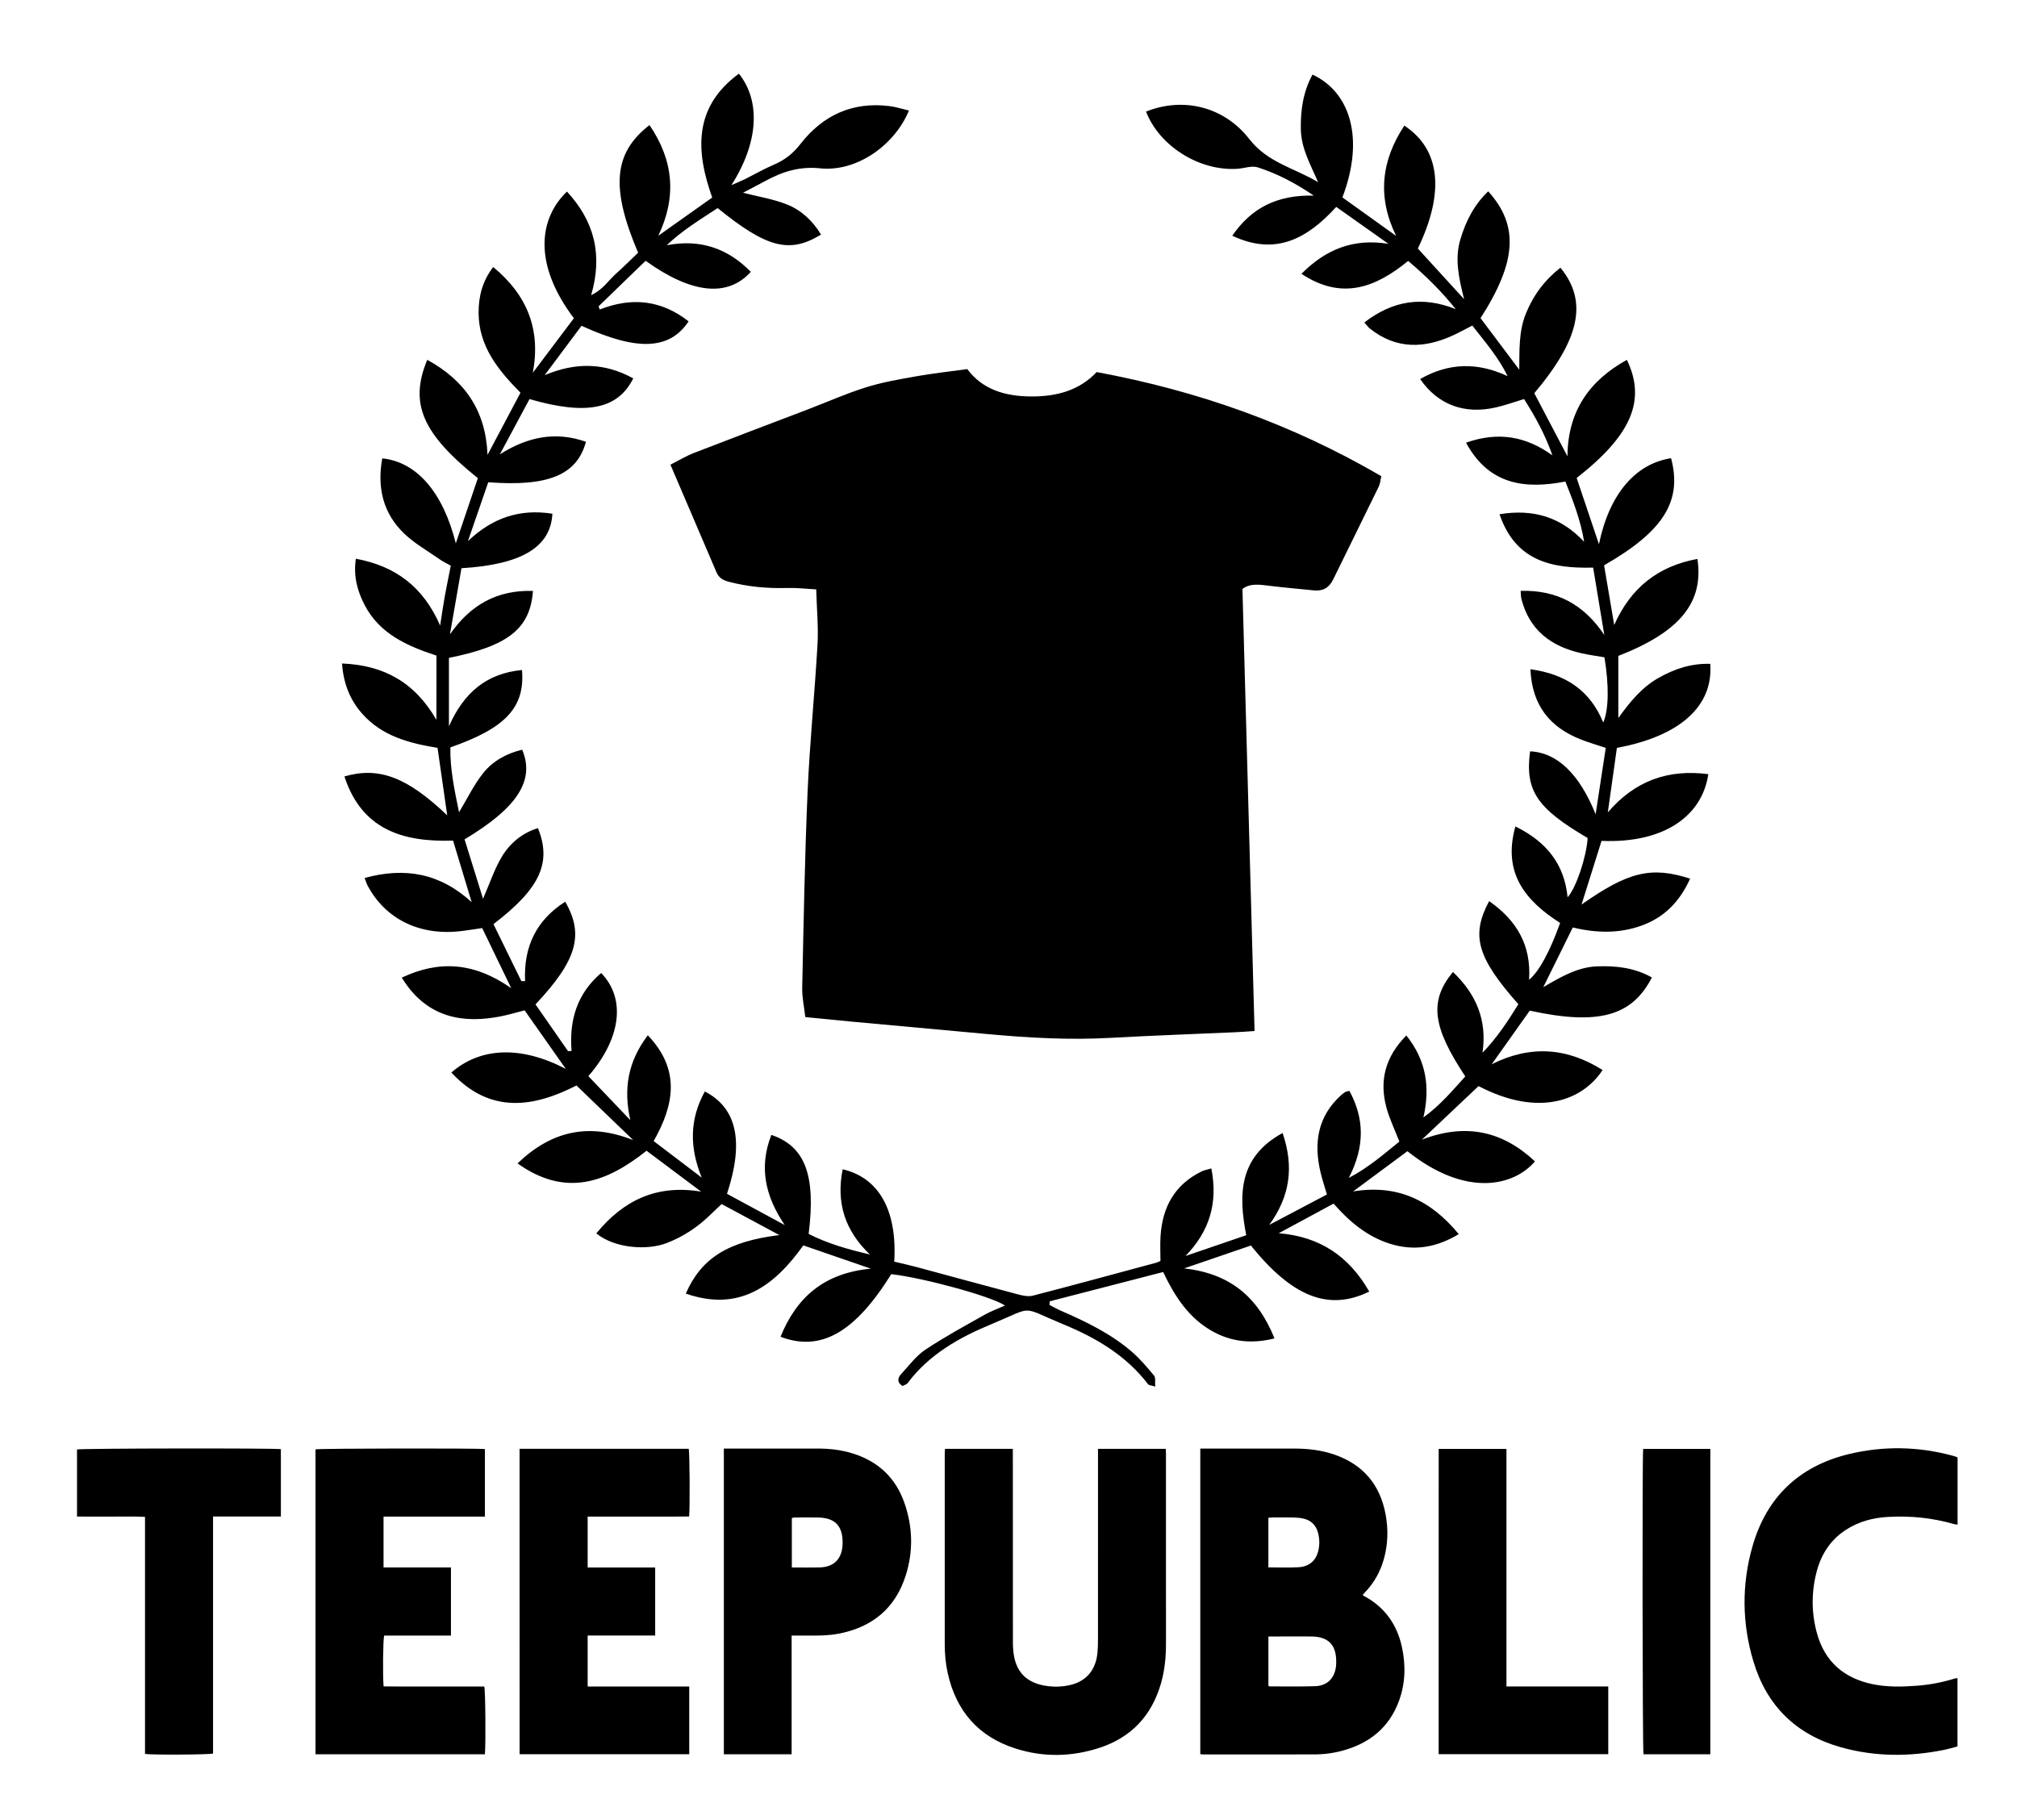
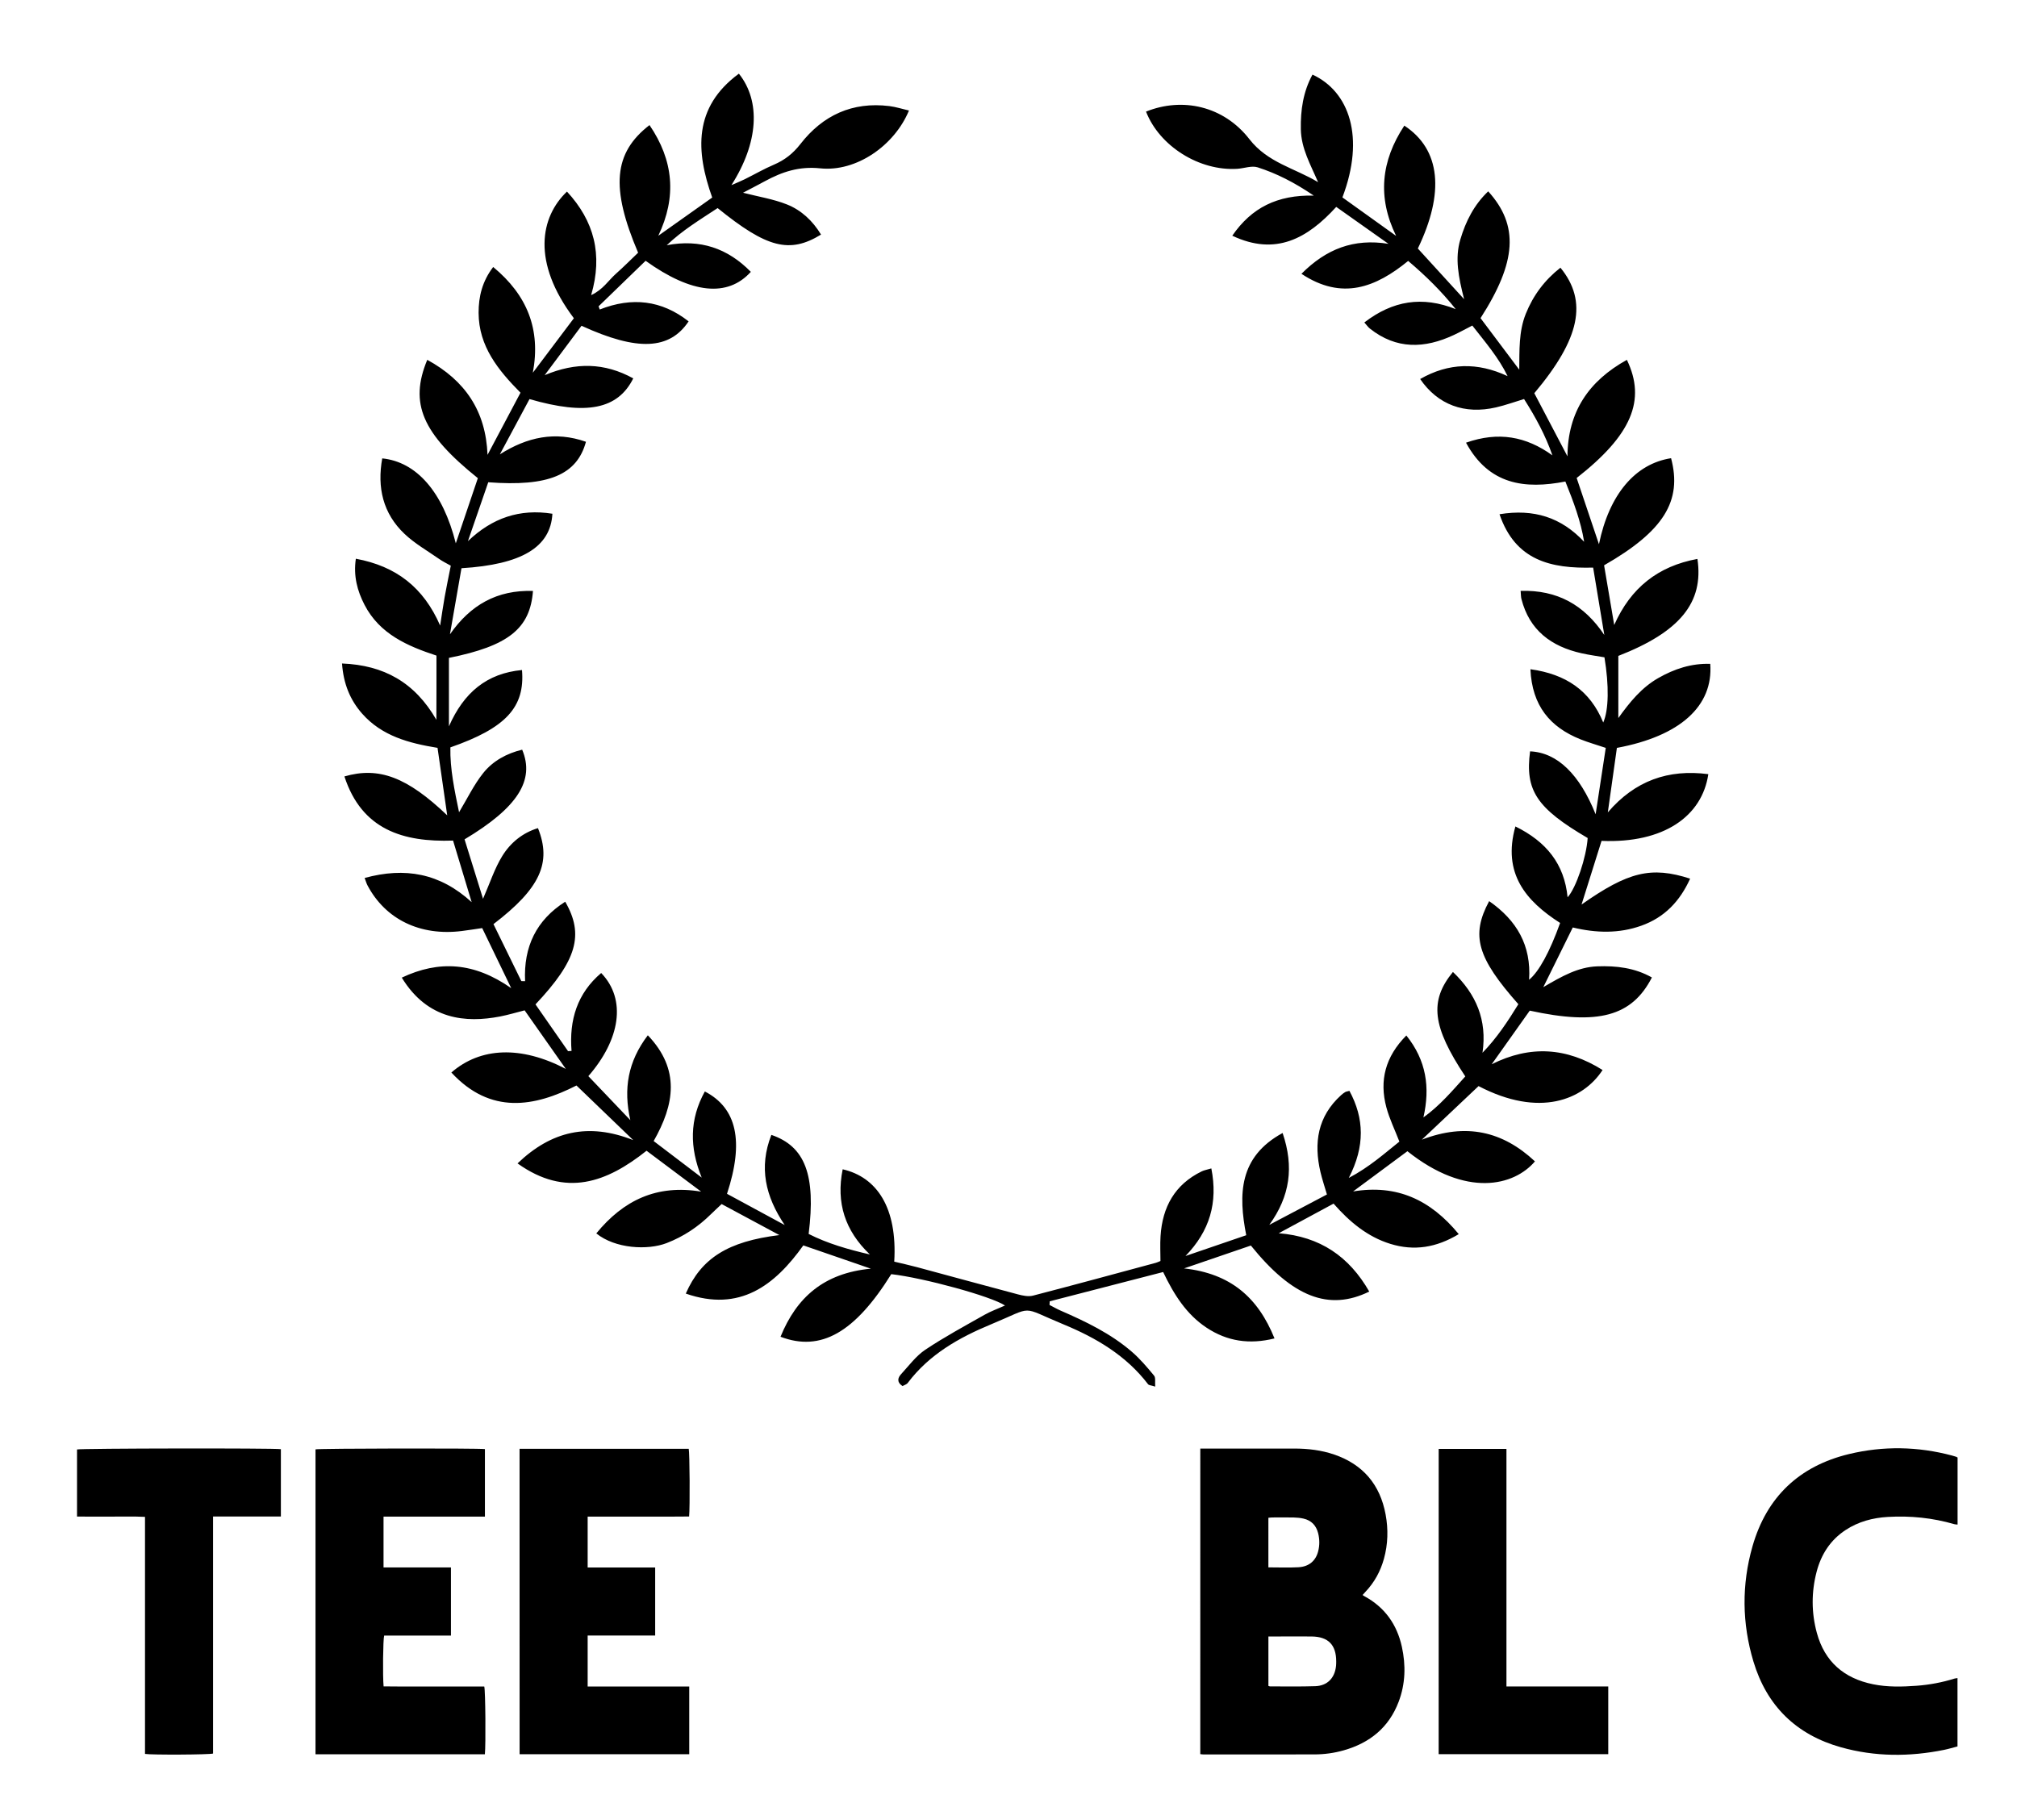
<svg xmlns="http://www.w3.org/2000/svg" id="Layer_1" x="0px" y="0px" viewBox="0 0 993.58 896.67" style="enable-background:new 0 0 993.58 896.67;" xml:space="preserve">
  <path d="M591.27,713.63c0.98,0,1.77,0,2.56,0c14.55,0,29.1,0.01,43.64-0.01c6.76-0.01,13.4,0.76,19.81,2.96 c14.21,4.89,22.57,14.85,25.28,29.52c1.35,7.3,1.17,14.62-0.83,21.83c-1.72,6.19-4.72,11.66-9.16,16.33 c-0.43,0.46-0.84,0.94-1.36,1.51c0.35,0.23,0.58,0.41,0.83,0.55c10.06,5.43,16.09,13.89,18.52,24.93 c2.01,9.16,1.77,18.26-1.58,27.11c-4.81,12.7-14.23,20.29-27.08,23.93c-4.71,1.34-9.54,2-14.44,2c-18.14,0.03-36.29,0.03-54.43,0.03 c-0.54,0-1.09-0.09-1.77-0.16C591.27,814.08,591.27,764.04,591.27,713.63z M624.82,806.2c0,8.35,0,16.37,0,24.36 c0.37,0.11,0.59,0.23,0.81,0.23c7.42-0.01,14.85,0.14,22.27-0.11c5.96-0.2,9.63-4.02,10.24-10.01c0.07-0.71,0.08-1.43,0.08-2.15 c0.01-8.2-3.93-12.23-12.13-12.32c-4.71-0.05-9.42-0.01-14.13-0.01C629.64,806.2,627.34,806.2,624.82,806.2z M624.81,772.15 c5.07,0,9.94,0.21,14.79-0.06c5.17-0.28,8.51-3.14,9.72-7.8c0.78-2.99,0.75-6.01-0.01-9c-0.97-3.82-3.36-6.3-7.22-7.17 c-1.54-0.35-3.15-0.5-4.74-0.54c-3.51-0.08-7.03-0.04-10.54-0.02c-0.62,0-1.24,0.1-2,0.16 C624.81,755.86,624.81,763.87,624.81,772.15z" />
-   <path d="M540.87,713.75c11.21,0,22.14,0,33.4,0c0.03,0.91,0.09,1.82,0.09,2.74c0.01,19.41,0,38.82,0,58.23 c0,11.66-0.02,23.32,0.01,34.98c0.01,6.66-0.63,13.23-2.48,19.65c-4.56,15.83-14.59,26.56-30.26,31.69 c-13.66,4.47-27.54,4.74-41.27,0.39c-18.46-5.85-29.47-18.64-33.57-37.45c-1.03-4.69-1.41-9.47-1.41-14.28c0-31.15,0-62.3,0-93.45 c0-0.78,0.07-1.56,0.11-2.48c11.13,0,22.12,0,33.44,0c0,1.05,0,2.06,0,3.07c0,30.67-0.01,61.34,0.03,92.01 c0,2.46,0.14,4.97,0.62,7.38c1.6,8.05,6.59,12.74,15.12,14.2c4.28,0.73,8.62,0.63,12.86-0.42c7.69-1.91,12.29-7.48,13.06-15.82 c0.2-2.14,0.25-4.31,0.25-6.46c0.02-30.27,0.01-60.54,0.01-90.81C540.87,715.91,540.87,714.89,540.87,713.75z" />
  <path d="M255.94,713.73c27.9,0,55.62,0,83.33,0c0.47,1.78,0.64,29.02,0.19,33.36c-2.71,0.02-5.47,0.04-8.23,0.05 c-2.8,0.01-5.6,0-8.39,0c-2.8,0-5.6,0-8.39,0c-2.72,0-5.44,0-8.15,0c-2.8,0-5.6,0-8.39,0c-2.77,0-5.55,0-8.43,0 c0,8.49,0,16.67,0,25.08c11.13,0,22.12,0,33.26,0c0,11.21,0,22.2,0,33.5c-11.04,0-22.09,0-33.26,0c0,8.49,0,16.67,0,25.13 c16.73,0,33.32,0,50.04,0c0,11.25,0,22.23,0,33.36c-27.86,0-55.63,0-83.56,0C255.94,814.09,255.94,764.05,255.94,713.73z" />
  <path d="M238.85,864.24c-27.86,0-55.56,0-83.43,0c0-50.15,0-100.19,0-150.23c1.68-0.47,80.06-0.61,83.45-0.13 c0,10.95,0,21.93,0,33.26c-8.34,0-16.63,0-24.91,0c-8.29,0-16.59,0-25.03,0c0,8.44,0,16.62,0,25.03c11.06,0,22.06,0,33.21,0 c0,11.29,0,22.35,0,33.57c-11.09,0-22.02,0-32.9,0c-0.56,1.87-0.76,19.98-0.28,25.04c2.71,0.02,5.47,0.05,8.23,0.06 c2.72,0.01,5.44,0,8.15,0c2.8,0,5.6,0,8.39,0s5.6,0,8.39,0c2.72,0,5.44,0,8.15,0c2.78,0,5.57,0,8.28,0 C239.14,832.76,239.33,859.74,238.85,864.24z" />
-   <path d="M356.57,713.63c0.95,0,1.74,0,2.52,0c14.55,0,29.1,0.01,43.64-0.01c5.95-0.01,11.8,0.66,17.49,2.46 c12.43,3.92,20.99,11.98,25.28,24.25c4.12,11.79,4.46,23.84,0.68,35.77c-5.13,16.2-16.48,25.53-33.06,28.72 c-4.82,0.92-9.69,0.98-14.57,0.93c-2.77-0.02-5.55,0-8.59,0c0,19.62,0,38.98,0,58.47c-11.26,0-22.25,0-33.39,0 C356.57,814.09,356.57,764.06,356.57,713.63z M390.06,772.2c4.71,0,9.24,0.09,13.77-0.02c6.91-0.18,10.87-4.18,11.21-11.1 c0.02-0.4,0.03-0.8,0.03-1.2c0-8.17-3.72-12.07-11.88-12.29c-3.83-0.1-7.66-0.04-11.49-0.02c-0.52,0-1.05,0.15-1.64,0.24 C390.06,755.92,390.06,763.87,390.06,772.2z" />
  <path d="M964.31,718.05c0,10.97,0,21.89,0,33.02c-0.6-0.07-1.13-0.06-1.61-0.2c-10.7-3.12-21.63-4.21-32.73-3.57 c-7.44,0.43-14.5,2.3-20.82,6.45c-7.52,4.94-12.05,12.03-14.28,20.58c-2.61,10.01-2.6,20.11,0.11,30.09 c3.86,14.21,13.4,22.42,27.71,25.32c7.12,1.44,14.32,1.26,21.5,0.73c6.31-0.47,12.51-1.63,18.56-3.52c0.44-0.14,0.93-0.15,1.52-0.25 c0,11.18,0,22.26,0,33.66c-2.14,0.56-4.33,1.23-6.57,1.69c-17.03,3.45-34.03,3.44-50.81-1.26c-22.04-6.17-36.58-20.39-43.15-42.28 c-5.64-18.79-5.85-37.86-0.46-56.72c6.94-24.27,22.99-39.54,47.54-45.46c16.91-4.07,33.91-3.77,50.77,0.73 c0.69,0.19,1.38,0.4,2.07,0.62C963.81,717.72,963.94,717.83,964.31,718.05z" />
-   <path d="M104.95,747.09c0,39.24,0,78.04,0,116.78c-1.8,0.58-30.36,0.72-33.52,0.18c0-38.82,0-77.67,0-116.78 c-5.78-0.29-11.34-0.09-16.9-0.13c-5.49-0.03-10.98-0.01-16.59-0.01c0-11.24,0-22.15,0-33.07c1.64-0.54,97.4-0.7,100.42-0.14 c0,10.95,0,21.92,0,33.16C127.25,747.09,116.26,747.09,104.95,747.09z" />
+   <path d="M104.95,747.09c0,39.24,0,78.04,0,116.78c-1.8,0.58-30.36,0.72-33.52,0.18c0-38.82,0-77.67,0-116.78 c-5.78-0.29-11.34-0.09-16.9-0.13c-5.49-0.03-10.98-0.01-16.59-0.01c0-11.24,0-22.15,0-33.07c1.64-0.54,97.4-0.7,100.42-0.14 c0,10.95,0,21.92,0,33.16z" />
  <path d="M708.7,713.78c11.16,0,22.15,0,33.38,0c0,39.01,0,77.88,0,117.03c16.82,0,33.4,0,50.15,0c0,11.26,0,22.23,0,33.37 c-27.83,0-55.6,0-83.54,0C708.7,814.1,708.7,764.05,708.7,713.78z" />
-   <path d="M402.07,290.35c-5.27-0.28-9.7-0.83-14.1-0.69c-9.67,0.29-19.16-0.55-28.57-2.95c-2.98-0.76-5.21-1.86-6.44-4.75 c-7.42-17.37-14.87-34.74-22.71-53.05c4.27-2.15,7.82-4.31,11.63-5.79c18.41-7.15,36.9-14.11,55.35-21.16 c9.74-3.72,19.31-7.98,29.24-11.11c8.02-2.53,16.42-3.97,24.73-5.45c8.03-1.44,16.17-2.31,25.27-3.57 c7.42,9.93,18.31,13.38,31.3,13.48c12.89,0.1,23.98-3.04,32.45-12.01c49.91,9.22,96.41,25.73,140.22,51.29 c-0.39,1.6-0.51,3.58-1.31,5.23c-7.4,15.22-14.96,30.36-22.37,45.58c-1.99,4.1-5.03,5.9-9.5,5.45c-7.31-0.74-14.62-1.37-21.91-2.26 c-4.8-0.59-9.54-1.36-13.32,1.55c1.99,72.59,3.97,144.76,5.97,217.78c-3.61,0.23-6.33,0.46-9.06,0.58 c-20.61,0.92-41.24,1.64-61.84,2.79c-20.12,1.12-40.13,0.02-60.14-1.82c-22.52-2.07-45.04-4.11-67.55-6.19 c-7.28-0.67-14.56-1.42-22.71-2.21c-0.56-4.99-1.63-9.69-1.53-14.35c0.7-32.19,1.25-64.4,2.65-96.56 c1.05-24.26,3.51-48.45,4.89-72.7C403.2,308.77,402.34,300.03,402.07,290.35z" />
  <path d="M753.89,329.69c17.46,2.43,29.37,10.44,35.87,26.24c2.72-6.1,2.91-18.17,0.6-32.11c-3.6-0.63-7.47-1.14-11.26-1.99 c-14.92-3.33-25.72-11.31-29.65-26.79c-0.26-1.02-0.22-2.13-0.38-3.97c18.1-0.48,31.25,6.88,41.22,21.74 c-1.81-10.91-3.62-21.81-5.5-33.19c-20.72,0.54-38.31-3.39-46.12-26.29c16.99-2.76,30.35,1.53,41.68,13.57 c-1.64-10.18-5.21-19.67-9.24-29.68c-19.99,3.87-37.68,1.65-48.94-19.14c15.91-5.58,29.52-3.17,42.56,6.25 c-3.4-9.81-8.27-18.78-13.97-27.75c-4.72,1.42-9.19,3.05-13.78,4.11c-15.57,3.6-28.72-1.29-37.4-13.97 c14.08-8.04,28.22-8.36,43.07-1.42c-4.43-9.16-10.93-16.65-17.38-24.92c-3.22,1.65-6.1,3.25-9.08,4.64 c-14.39,6.74-28.33,7.23-41.4-3.17c-0.83-0.66-1.46-1.59-2.71-2.99c14.01-10.78,28.57-13.13,45.01-6.57 c-6.91-8.68-14.68-16.35-23.42-23.75c-15.92,13.03-32.56,19.62-52.57,6.35c12.21-12.24,25.71-17.53,42.87-14.76 c-8.42-5.95-16.84-11.91-25.73-18.2c-14.17,15.52-29.78,24.33-51.21,14.19c9.5-13.79,22.13-20.15,40.14-19.76 c-9.68-6.57-18.37-10.94-27.62-13.92c-2.96-0.95-6.66,0.5-10.03,0.72c-18.72,1.18-38.36-11.15-44.98-28.18 c17.88-7.21,38.21-2.81,50.94,13.6c9.01,11.61,22.3,14.23,33.82,21.17c-3.69-8.63-8.32-16.54-8.5-26.05 c-0.18-9.49,1.15-18.53,5.74-26.95c18.12,8.35,26.02,30.81,14.74,60.5c8.72,6.25,17.59,12.61,26.46,18.97 c-9.31-19-7.45-36.92,4.04-54.33c17.96,11.8,19.87,33.09,6.66,60.54c7.31,8,14.3,15.65,22.79,24.96 c-2.78-10.94-4.62-20.1-1.87-29.38c2.68-9.03,6.79-17.13,13.74-23.75c15.21,16.8,14.05,34.73-3.78,62.47 c6.3,8.39,12.69,16.89,19.08,25.4c0.12-9.42-0.33-18.71,3.23-27.58c3.66-9.1,9.31-16.61,17.05-22.67 c13.58,16.61,9.66,35.03-12.87,61.83c5.41,10.31,10.87,20.7,16.33,31.1c0.14-21.93,10.49-37.13,29.27-47.53 c9.61,19.94,2.21,37.12-24.74,58.2c3.49,10.37,7.05,20.93,10.98,32.62c5.07-24.67,17.95-39.65,35.53-42.37 c5.58,21.06-3.6,35.92-33,52.76c1.64,9.63,3.31,19.51,4.99,29.4c8.11-18.28,21.54-28.97,40.99-32.54 c3.22,21.5-8.71,35.99-38.96,47.77c0,5.1,0,10.4,0,15.7c0,4.97,0,9.95,0,14.92c5.68-7.91,11.45-15,19.65-19.69 c7.93-4.54,16.36-7.31,25.63-7.01c1.57,20.81-14.92,35.64-45.99,41.4c-1.47,10.46-2.97,21.12-4.47,31.77 c13.39-15.62,29.76-21.4,49.51-18.83c-3.05,20.66-21.84,34.15-52.6,32.87c-3.2,10.18-6.45,20.54-9.85,31.36 c22.97-16.15,34.29-18.94,53.49-12.75c-5.03,11.09-12.56,19.08-24.03,23.17c-10.98,3.92-22.18,3.67-33.78,0.88 c-4.68,9.48-9.14,18.51-14.52,29.4c9.28-5.45,17.19-9.89,26.52-10.25c9.46-0.36,18.56,0.72,26.97,5.48 c-9.8,19.13-26.45,23.68-60.16,16.34c-6.14,8.66-12.44,17.53-18.74,26.41c18.89-9.46,36.92-8.31,54.61,2.84 c-9.6,14.77-31.14,23.57-61.09,7.92c-9.14,8.63-17.93,16.95-27.93,26.39c21.79-8.38,39.85-4.14,55.71,10.7 c-10.24,12.05-33.81,18.1-62.83-5.01c-8.84,6.55-17.8,13.19-26.75,19.82c21.52-3.57,38.1,4.06,52.04,21.03 c-11.08,6.68-22.04,8.4-33.71,4.79c-11.37-3.52-20.18-10.96-27.95-19.82c-9.38,5.07-18.2,9.83-27.02,14.59 c20.39,1.63,34.71,11.48,44.6,28.74c-19.92,9.75-37.85,2.71-58.32-22.68c-10.11,3.46-20.43,6.99-32.92,11.27 c22.92,2.5,36.44,14.32,44.57,34.49c-12.38,3.08-23.3,1.43-33.44-5.27c-9.95-6.57-16.11-16.33-21.42-27.44 c-18.98,4.9-37.43,9.67-55.88,14.43c-0.03,0.6-0.07,1.19-0.1,1.79c1.83,0.94,3.62,1.98,5.5,2.8c12.47,5.42,24.71,11.32,35.08,20.28 c4.03,3.48,7.53,7.62,10.93,11.74c0.85,1.03,0.37,3.14,0.56,5.4c-2.03-0.64-3.11-0.63-3.51-1.15 c-10.83-14.19-25.65-22.89-41.72-29.52c-21.88-9.04-13.87-9.01-35.55-0.04c-15.77,6.53-30.54,14.82-41.12,28.91 c-0.58,0.77-1.78,1.07-2.59,1.54c-3.03-2.05-2.25-4.17-0.63-5.93c3.82-4.14,7.29-8.91,11.87-11.97 c9.36-6.25,19.31-11.62,29.12-17.18c3.14-1.78,6.59-3.01,10.14-4.6c-6.76-4.54-40.12-13.64-56.03-15.45 c-17.89,28.7-34.68,38.42-54.55,30.84c7.9-19.4,21.35-31.36,44.49-33.54c-12.08-4.17-22.37-7.72-33.26-11.47 c-14.12,19.76-31.32,33-57.9,23.74c7.68-17.47,20.72-25.69,46.09-28.82c-9.94-5.34-18.92-10.17-28.43-15.28 c-1.69,1.6-3.51,3.25-5.25,4.97c-6.31,6.23-13.48,11.02-21.83,14.25c-9.35,3.62-25.36,2.78-34.66-4.77 c13.41-16.37,29.8-24.21,51.65-20.57c-8.88-6.65-17.76-13.3-26.9-20.15c-19.55,15.55-39.77,23.22-63.55,6.24 c16.66-15.97,34.96-20.18,56.98-11.48c-9.73-9.37-18.45-17.75-27.95-26.9c-20.65,10.52-42.29,14.51-61.63-6.4 c14.33-12.45,34.23-13.32,56.37-1.78c-7.3-10.38-13.63-19.38-20.28-28.84c-4.05,1.02-8.05,2.24-12.14,3.03 c-16.71,3.2-35.6,1.77-48.37-19.15c18.33-8.64,35.58-7.62,53.91,5.19c-5.31-11-9.66-20-14.3-29.6c-3.42,0.5-6.71,1.03-10.01,1.44 c-20.48,2.58-37.6-5.68-46.48-22.45c-0.51-0.96-0.8-2.04-1.42-3.68c19.84-5.43,37.11-2.38,52.72,11.92 c-3.01-9.98-6.03-19.95-9.16-30.34c-24.63,0.86-44.99-5.37-53.52-31.6c16.97-4.93,30.9,0.34,50.64,19.17 c-1.63-11.4-3.18-22.16-4.77-33.25c-14.01-2.28-27.37-5.8-37.1-16.81c-5.95-6.73-9.24-14.71-9.95-24.75 c20.64,0.81,35.86,9.32,46.48,27.74c0.01-5.02,0.03-10.03,0.04-15.05c0.01-5.34,0-10.69,0-16.58c-14.3-4.69-28.02-10.63-35.45-25.04 c-3.51-6.81-5.52-14.04-4.26-22.68c19.93,3.69,33.34,14.16,41.53,32.92c0.73-4.7,1.39-9.4,2.22-14.08 c0.89-4.99,1.94-9.95,3.02-15.41c-1.91-1.09-3.9-2.03-5.67-3.27c-5.77-4.02-12-7.57-17.07-12.35 c-10.72-10.12-13.61-22.94-11.03-37.24c16.91,1.7,29.89,16.57,36.24,41.84c3.8-11.22,7.35-21.72,10.86-32.1 c-27.37-21.98-33.87-36.8-24.92-58.3c18.64,10.21,28.84,25.17,29.69,46.82c5.35-10.08,10.7-20.17,16.24-30.62 c-10.92-11.03-20.59-22.82-20.64-39.36c-0.02-7.96,1.79-15.52,7.19-22.57c16.76,13.86,23.52,30.71,19.53,52.09 c6.75-8.96,13.49-17.91,20.21-26.84c-20.89-27.73-16.51-49.91-3.4-62.4c13.37,14.45,17.77,30.99,11.91,51.01 c5.8-2.65,8.51-7.26,12.26-10.58c3.78-3.35,7.34-6.95,10.88-10.32c-13.62-31.99-12.13-49.16,5.61-62.87 c11.83,17.37,13.51,35.31,4.33,54.52c8.66-6.14,17.32-12.27,26.56-18.82c-8.11-22.77-9.39-44.47,13.14-61.03 c10.89,13.62,9.62,34.1-3.68,54.91c2.85-1.25,4.73-1.99,6.54-2.89c4.81-2.38,9.47-5.09,14.4-7.19c5.32-2.27,9.42-5.51,13.05-10.17 c11.03-14.18,25.62-20.93,43.8-18.69c3.23,0.4,6.38,1.43,9.67,2.19c-7.21,17.37-26.02,30.34-43.72,28.48 c-10.35-1.09-18.74,1.71-27.24,6.33c-3.45,1.88-6.94,3.67-10.78,5.69c7.59,1.95,14.9,3.1,21.61,5.76 c7.13,2.83,12.74,8.12,16.81,14.86c-15.51,9.47-26.67,6.61-50.94-13.06c-4.24,2.8-8.73,5.63-13.09,8.67 c-4.12,2.87-8.09,5.95-11.98,9.63c16.47-3.15,30.03,1.48,41.43,13.12c-11.43,12.61-29.09,10.87-51.84-5.45 c-7.61,7.37-15.38,14.9-23.16,22.43c0.19,0.52,0.38,1.04,0.58,1.56c15.86-6.25,30.46-4.61,43.77,5.85 c-9.37,14.06-25.23,14.79-52.75,2.17c-5.97,8-12.07,16.17-18.16,24.34c15.28-6.45,29.5-6.21,43.64,1.58 c-7.58,15.21-23.03,18.34-51.11,10.2c-4.8,8.95-9.7,18.09-14.6,27.22c13.44-8.53,27.25-11.53,42.41-6.19 c-4.42,16.3-18.46,22.19-48.13,19.94c-3.29,9.52-6.65,19.27-10.02,29.02c11.96-11.45,25.54-16.08,41.62-13.51 c-0.9,16.44-15.06,25.03-44.79,26.84c-1.86,10.66-3.77,21.61-5.68,32.56c10.14-14.53,23.22-21.92,40.9-21.37 c-1.39,18.58-12.16,27.1-41.4,32.98c0,10.58,0,21.36,0,33.73c7.31-16.65,18.66-26.13,35.99-27.75c1.54,18.35-7.99,28.61-35.28,38.11 c-0.21,10.64,2.05,21.18,4.28,31.95c4.07-6.74,7.31-13.56,11.9-19.3c4.78-5.99,11.59-9.69,19.19-11.52 c6.33,15.1-2.25,28.54-28.38,44.18c2.93,9.42,5.91,19.01,9.1,29.27c3.38-7.7,5.66-14.88,9.49-21.09 c3.99-6.46,9.93-11.39,17.57-13.71c6.84,17.07,1.07,29.72-21.92,47.29c4.51,9.21,9.12,18.64,13.73,28.07 c0.62,0.01,1.24,0.02,1.85,0.04c-0.81-16.99,5.54-30.09,19.76-39.15c9.4,16.24,5.76,28.94-14.64,50.58 c5.27,7.57,10.66,15.31,16.04,23.04c0.57-0.04,1.15-0.08,1.72-0.11c-1.23-15.3,2.83-28.38,14.6-38.39 c12.63,13.09,9.31,32.87-6.32,50.81c6.86,7.19,13.77,14.44,20.68,21.69c-3.5-15.48-1.18-28.93,8.62-41.82 c16.08,16.86,13.12,34.09,2.87,52.11c8.11,6.17,15.89,12.09,23.67,18c-6.02-14.78-6.07-28.65,1.54-42.43 c15.75,8.16,19.42,24.53,10.92,50.42c9.34,5.06,18.88,10.23,28.43,15.39c-9.52-14.07-12.86-28.43-6.58-44.42 c16.63,5.67,21.98,19.77,18.37,48.8c9.27,4.71,19.41,7.63,30.15,10.11c-12.25-11.69-16.71-25.47-13.39-41.96 c16.8,3.86,26.99,18.84,25.4,45.5c3.61,0.87,7.4,1.69,11.13,2.69c16.63,4.47,33.23,9.05,49.88,13.45c2.35,0.62,5.09,1.18,7.34,0.6 c20.22-5.24,40.37-10.74,60.53-16.17c0.54-0.14,1.04-0.41,2.26-0.89c0-3.9-0.23-8.11,0.04-12.28c0.92-14.3,7-25.42,20.29-31.88 c1.22-0.59,2.62-0.81,4.73-1.45c3.31,16.89-0.78,30.8-12.73,43.15c9.79-3.35,19.57-6.7,29.92-10.24 c-3.92-20.12-3.66-38.6,17.92-50.36c5.67,16.72,3.67,31.12-6.56,45.26c9.32-4.91,18.63-9.83,28.39-14.97 c-1.18-4.04-2.33-7.45-3.16-10.94c-3.41-14.45-1.44-27.52,10.14-37.99c0.63-0.57,1.3-1.1,2.03-1.52c0.46-0.27,1.06-0.32,2.07-0.6 c7.31,13.56,7.75,27.24-0.31,42.9c10.29-5.46,17.4-11.91,24.92-17.9c-2.27-5.88-4.89-11.21-6.4-16.83 c-3.57-13.3-0.51-25.02,9.83-35.45c9.85,12.31,11.78,25.54,8.41,40.37c8.04-5.77,14.26-13.14,20.63-20.2 c-16.27-24.51-17.85-37.15-6.09-51.46c11.42,10.91,16.92,23.64,14.56,39.8c7.07-7.26,12.51-15.54,17.67-23.92 c-20.29-22.9-23.5-33.84-14.39-50.77c13.6,9.46,20.81,21.81,19.67,38.74c4.87-4,10.19-13.78,15.29-27.99 c-16.84-10.79-28.54-24.39-22.03-47.55c15.24,7.51,24.1,18.45,25.71,34.91c4.2-4.64,9.25-19.7,9.89-29.2 c-25.13-14.72-30.92-23.44-28.37-42.7c13.49,0.57,24.43,11.43,32.29,31c1.64-10.75,3.28-21.5,4.99-32.71 c-4.63-1.55-8.64-2.69-12.49-4.23C763.63,358.24,754.7,347.77,753.89,329.69z" />
-   <path d="M842.5,864.23c-11.08,0-22,0-32.91,0c-0.5-1.71-0.67-146.96-0.16-150.44c10.95,0,21.93,0,33.08,0 C842.5,763.9,842.5,813.93,842.5,864.23z" />
</svg>